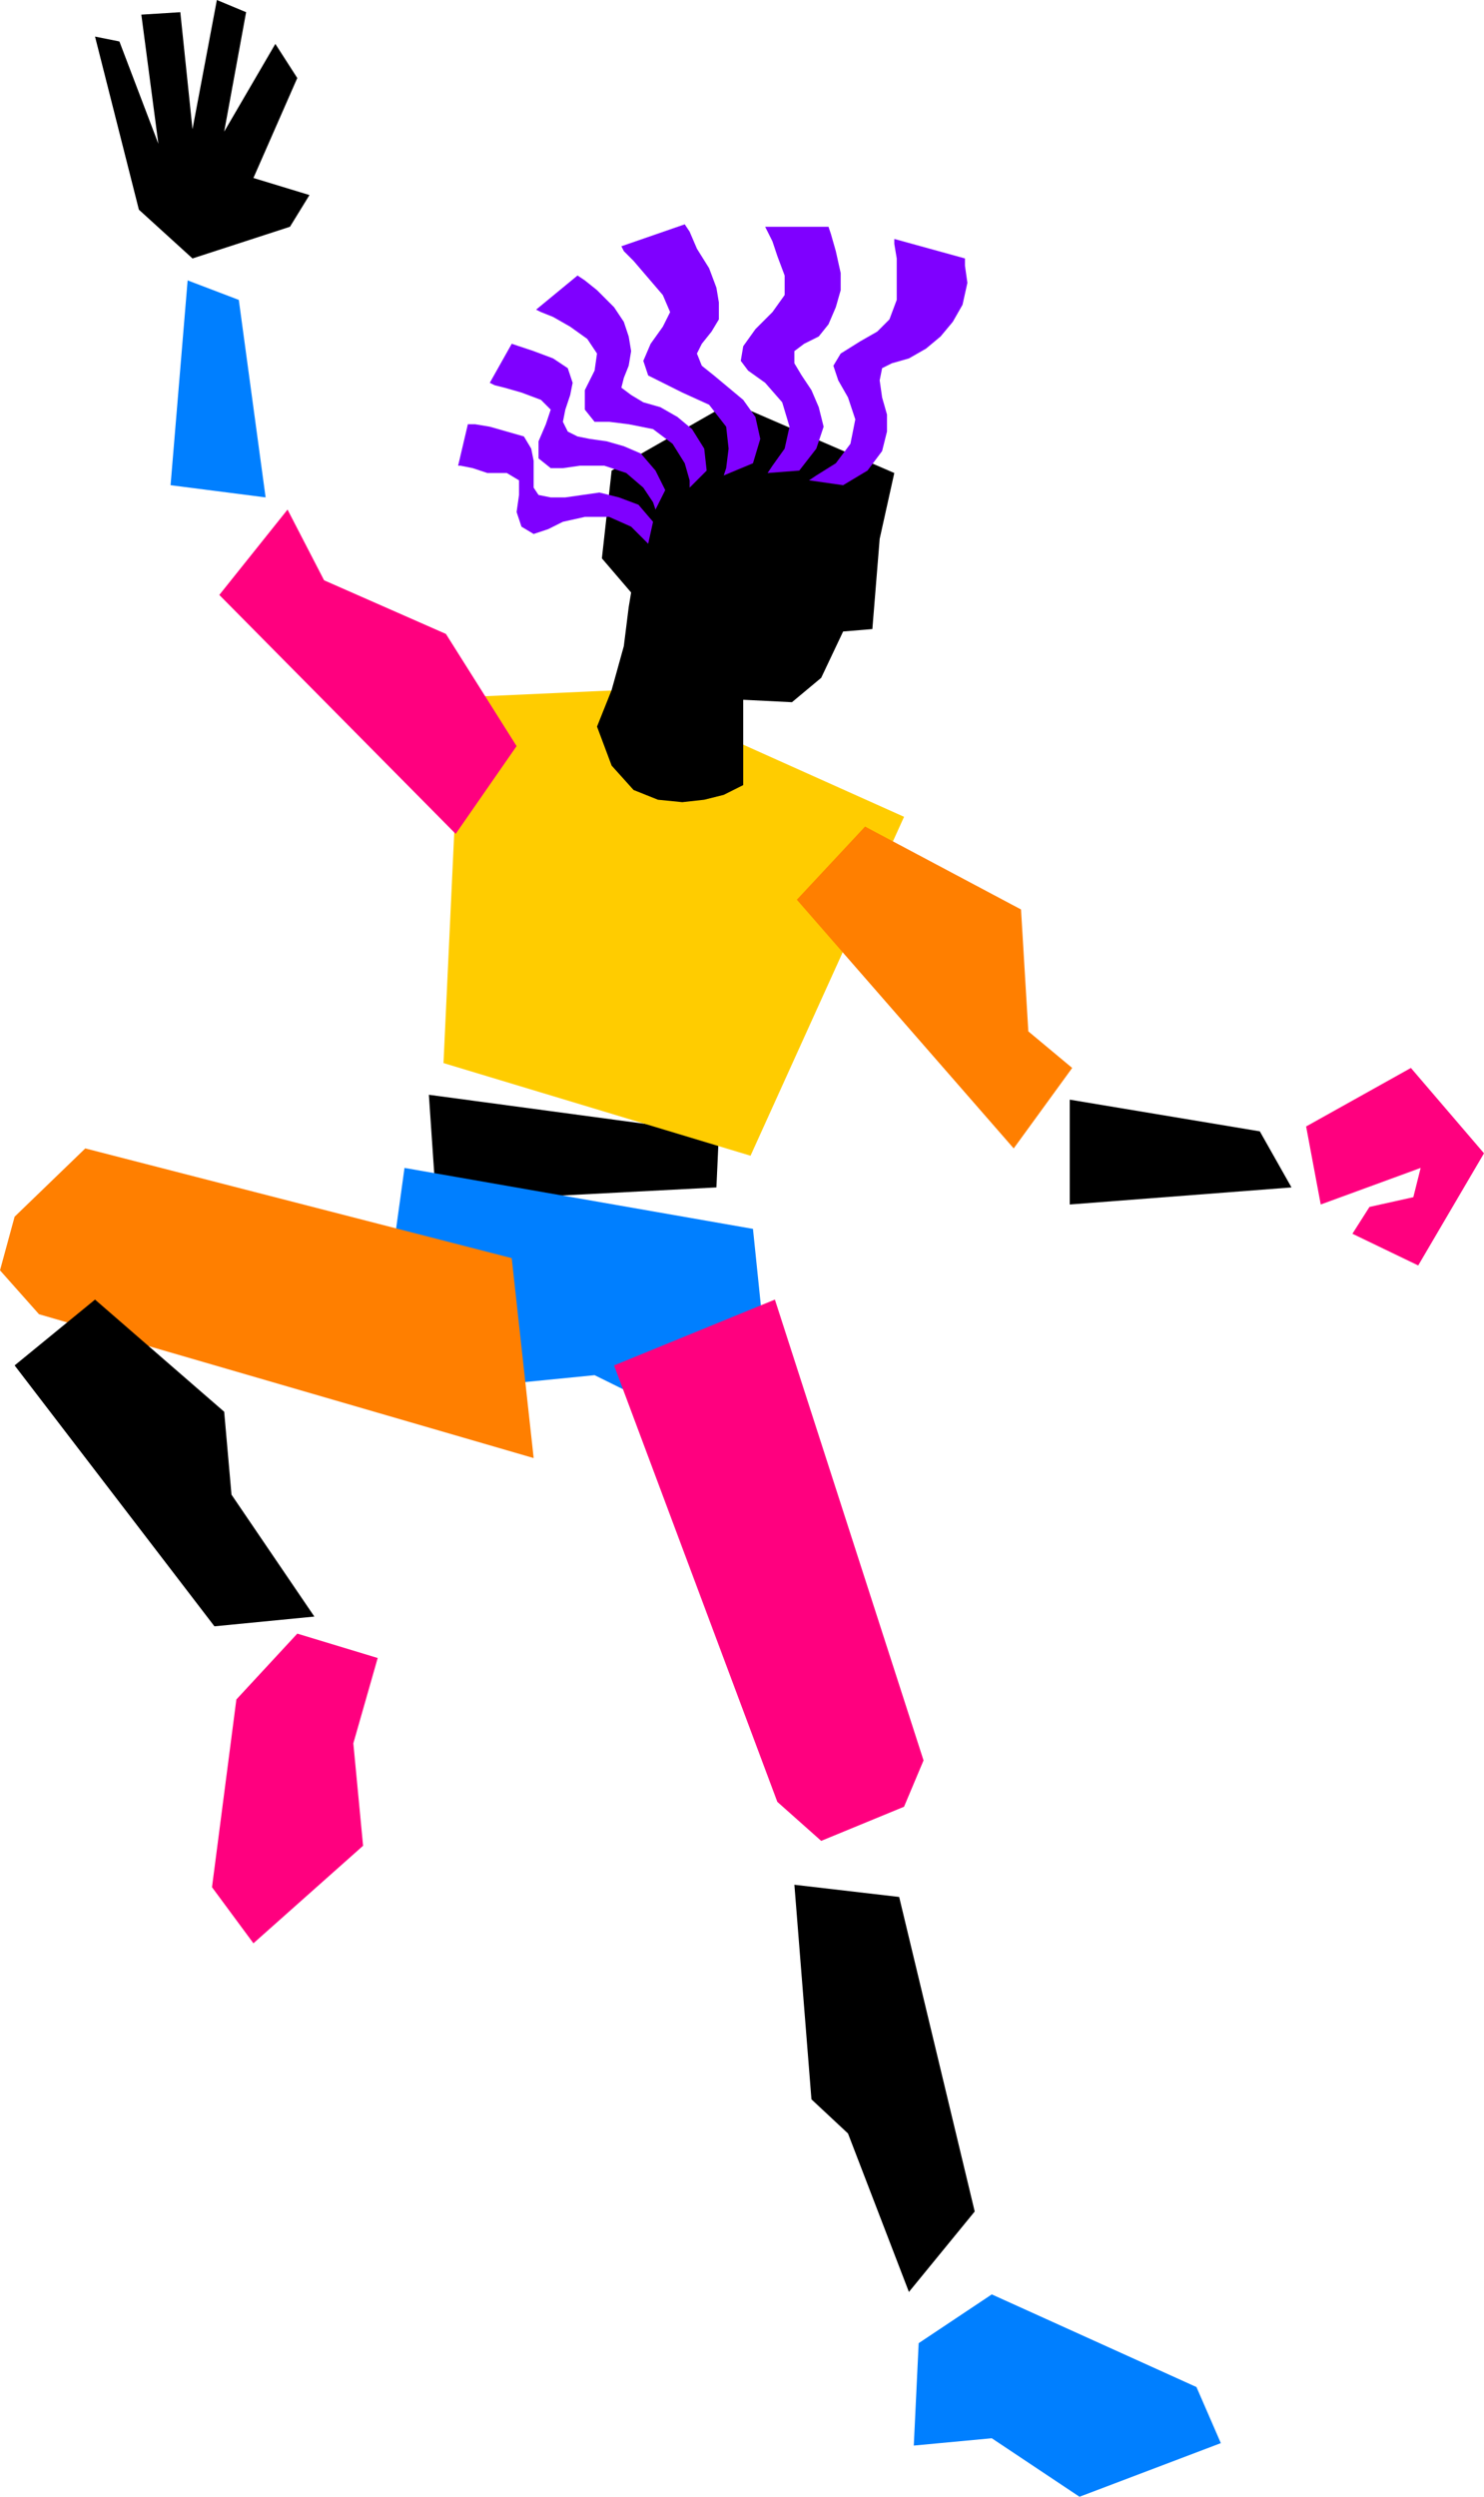
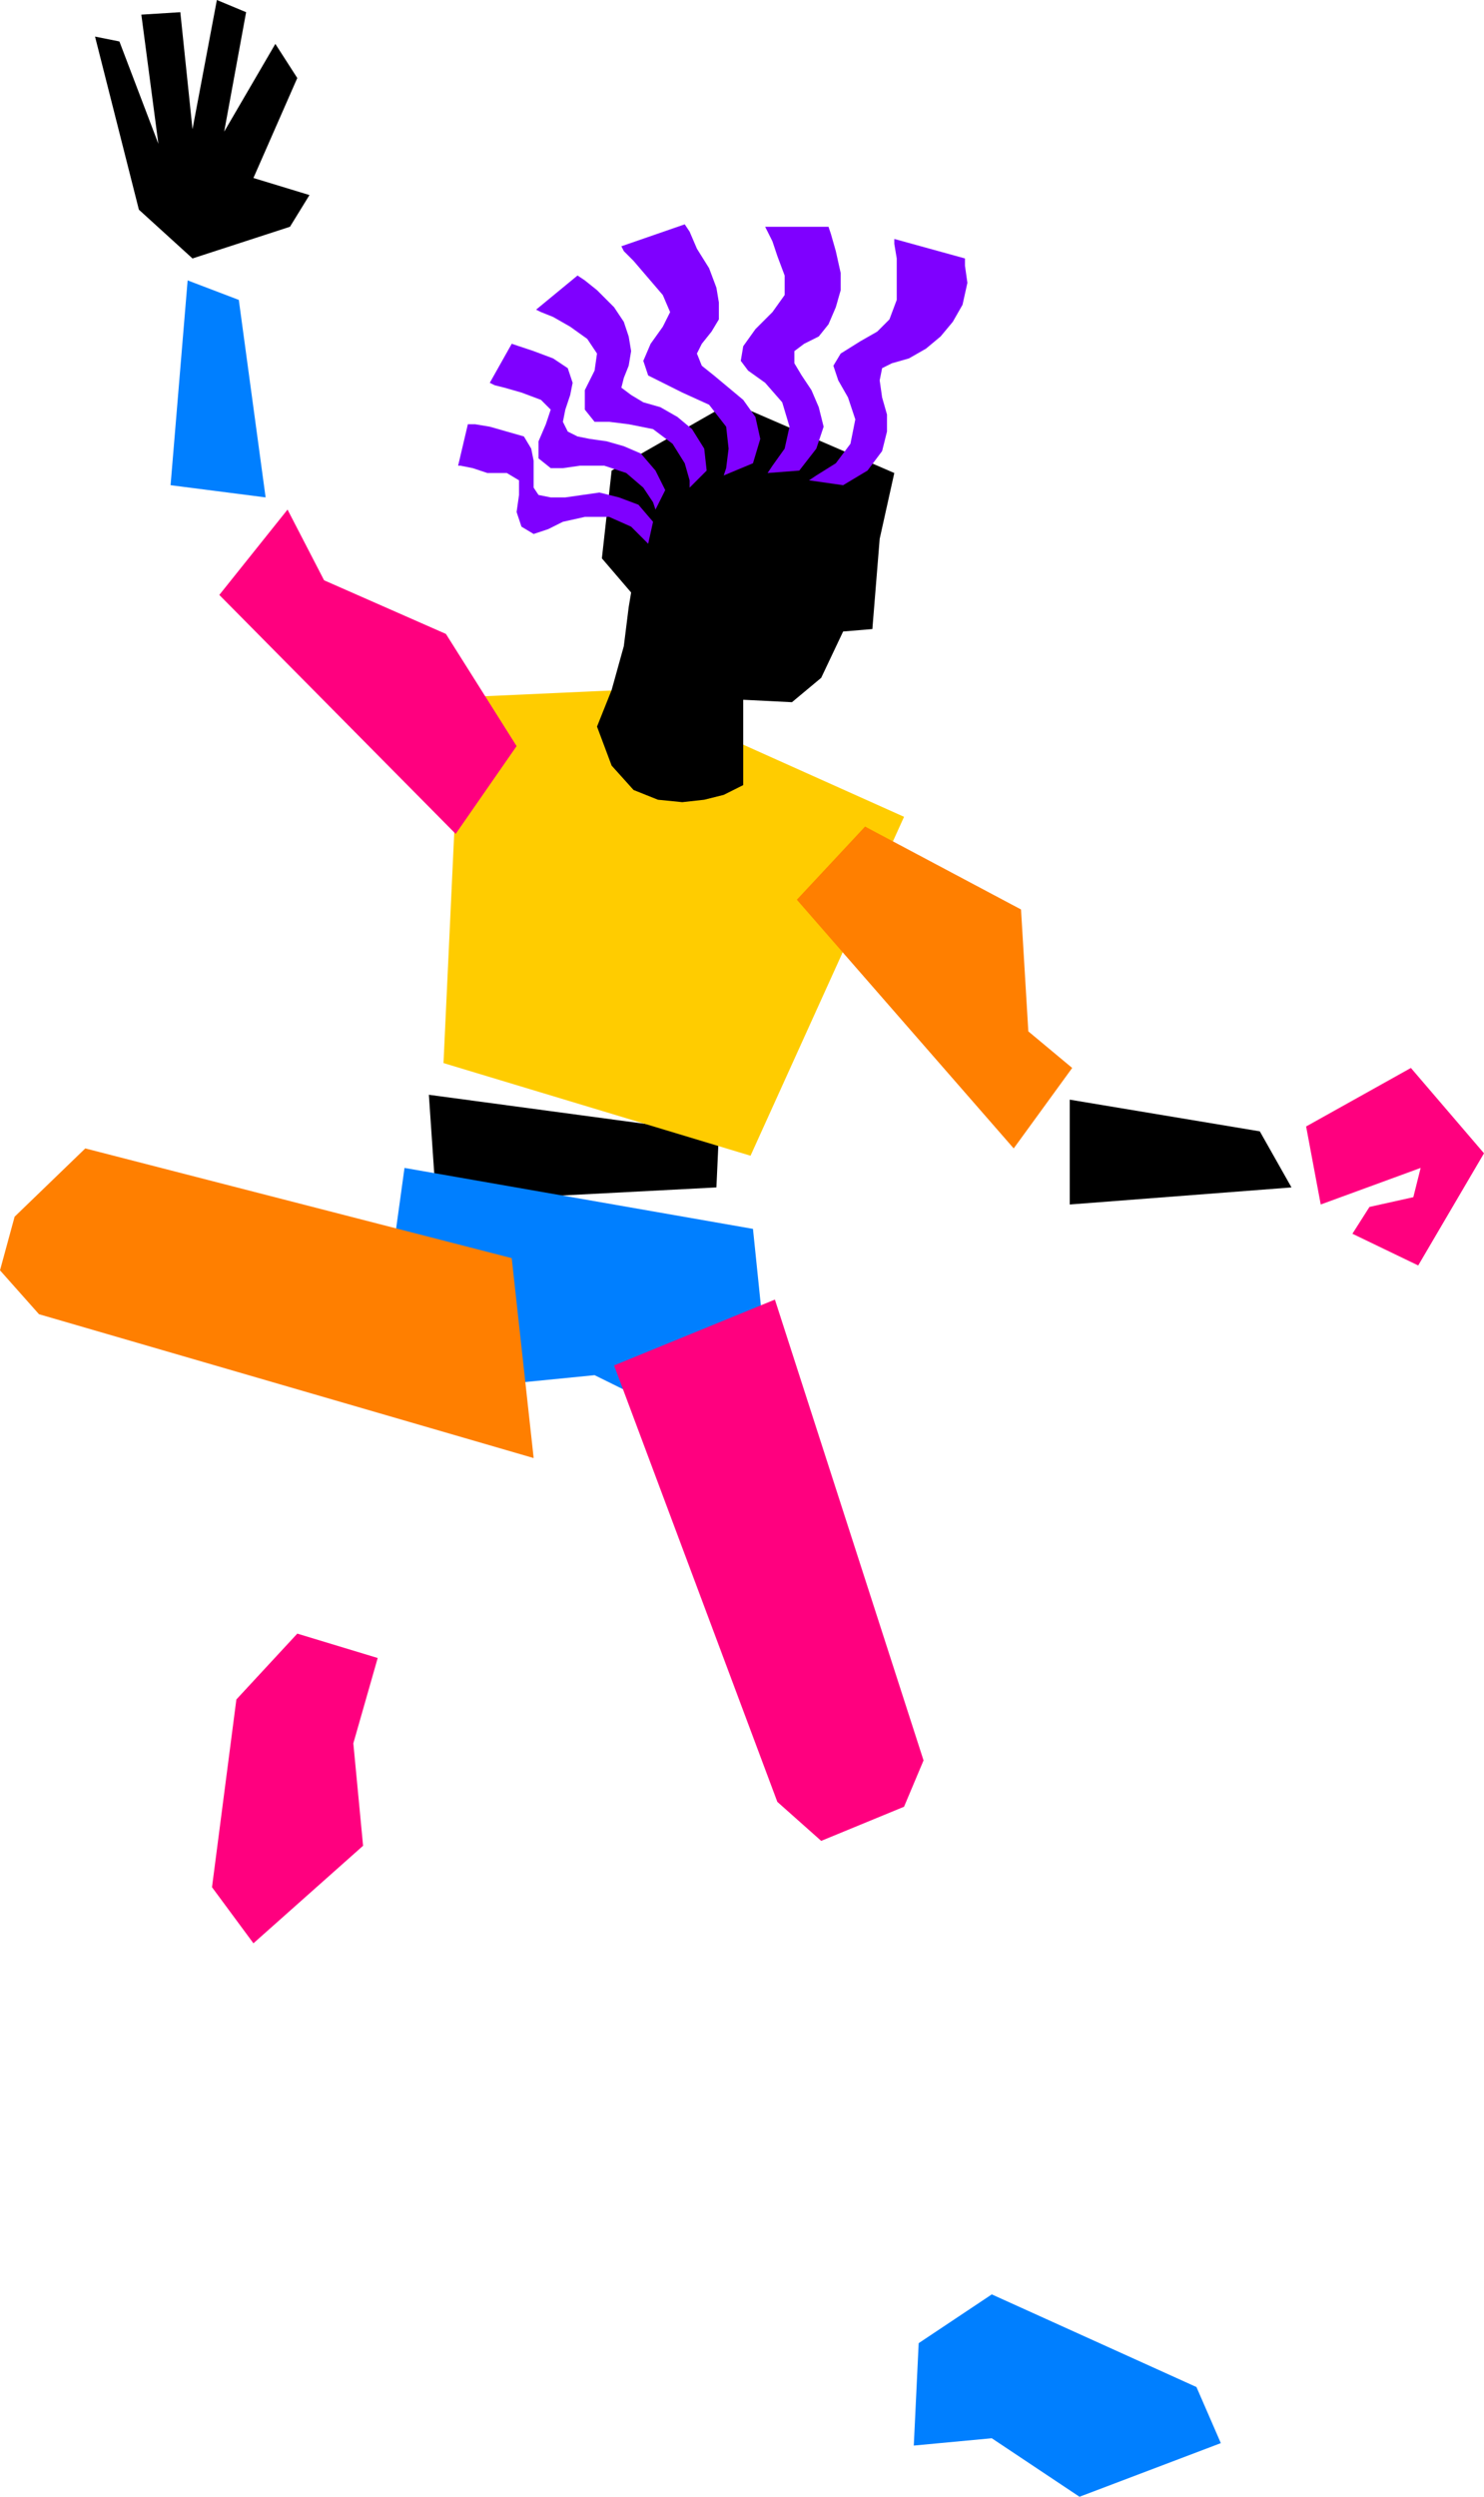
<svg xmlns="http://www.w3.org/2000/svg" width="58.464" height="98.304" fill-rule="evenodd" stroke-linecap="round" preserveAspectRatio="none" viewBox="0 0 609 1024">
  <style>.pen1{stroke:none}.brush2{fill:#000}.brush3{fill:#007fff}.brush5{fill:#ff007f}.brush6{fill:#ff7f00}.brush7{fill:#7f00ff}</style>
  <path d="m176 449 119 16-1 22-115 6-3-44z" class="pen1 brush2" />
  <path d="m166 479-13 94 91-9 75 37-10-97-143-25z" class="pen1 brush3" />
  <path d="m189 286 66-3 116 52-63 139-126-38 7-150z" class="pen1" style="fill:#fc0" />
  <path d="m212 306-25 36-97-98 28-35 15 29 50 22 29 46z" class="pen1 brush5" />
  <path d="m355 339-28 30 89 102 24-33-18-15-3-50-64-34z" class="pen1 brush6" />
  <path d="m70 199 7-84 21 8 11 81-39-5z" class="pen1 brush3" />
  <path d="m439 494 91-7-13-23-78-13v43z" class="pen1 brush2" />
  <path d="m210 516 9 82-203-59-16-18 6-22 29-28 175 45z" class="pen1 brush6" />
  <path d="m318 533-66 27 67 179 18 16 34-14 8-19-61-189z" class="pen1 brush5" />
-   <path d="M39 533 6 560l82 107 41-4-34-50-3-34-53-46zm287 240 43 5 31 129-27 33-25-65-15-14-7-88z" class="pen1 brush2" />
  <path d="m97 697-10 77 17 23 45-40-4-42 10-35-33-10-25 27z" class="pen1 brush5" />
  <path d="m407 941 84 38 10 23-58 22-36-24-32 3 2-42 30-20z" class="pen1 brush3" />
  <path d="m300 165-49 28-4 36 12 14-1 6-2 16-5 18-6 15 6 16 9 10 10 4 10 1 9-1 8-2 6-3 2-1v-35l20 1 12-10 9-19 12-1 3-37 6-27-67-29z" class="pen1 brush2" />
  <path d="m273 201-4 8-1-3-4-6-7-6-9-3h-10l-7 1h-5l-5-4v-7l3-7 2-6-4-4-8-3-7-2-4-1-2-1 9-16 3 1 6 2 8 3 6 4 2 6-1 5-2 6-1 5 2 4 4 2 5 1 7 1 7 2 7 3 6 7 4 8z" class="pen1 brush7" />
  <path d="m290 193-7 7v-3l-2-7-5-8-8-6-10-2-8-1h-6l-4-5v-8l4-8 1-7-4-6-7-5-7-4-5-2-2-1 17-14 3 2 5 4 7 7 4 6 2 6 1 6-1 6-2 5-1 4 4 3 5 3 7 2 7 4 6 5 5 8 1 9z" class="pen1 brush7" />
  <path d="m309 190-12 5 1-3 1-8-1-9-7-9-11-5-8-4-6-3-2-6 3-7 5-7 3-6-3-7-6-7-6-7-4-4-1-2 26-9 2 3 3 7 5 8 3 8 1 6v7l-3 5-4 5-2 4 2 5 5 4 6 5 6 5 5 7 2 9-3 10z" class="pen1 brush7" />
  <path d="m328 193-13 1 2-3 5-7 2-9-3-10-7-8-7-5-3-4 1-6 5-7 7-7 5-7v-8l-3-8-2-6-2-4-1-2h26l1 3 2 7 2 9v7l-2 7-3 7-4 5-6 3-4 3v5l3 5 4 6 3 7 2 8-3 9-7 9z" class="pen1 brush7" />
  <path d="m346 199-14-2 3-2 8-5 6-8 2-10-3-9-4-7-2-6 3-5 8-5 7-4 5-5 3-8v-17l-1-6v-2l29 8v3l1 7-2 9-4 7-5 6-6 5-7 4-7 2-4 2-1 5 1 7 2 7v7l-2 8-6 8-10 6zm-78 15-2 9-2-2-5-5-9-4h-10l-9 2-6 3-6 2-5-3-2-6 1-7v-6l-5-3h-8l-6-2-5-1h-1l4-17h3l6 1 7 2 7 2 3 5 1 5v11l2 3 5 1h6l7-1 7-1 8 2 8 3 6 7z" class="pen1 brush7" />
  <path d="m536 462 43-24 30 35-27 46-27-13 7-11 18-4 3-12-41 15-6-32z" class="pen1 brush5" />
  <path d="m79 106 40-13 8-13-23-7 18-41-9-14-21 36 9-49-12-5-10 53-5-48-16 1 7 53-16-42-10-2 18 71 22 20z" class="pen1 brush2" />
</svg>